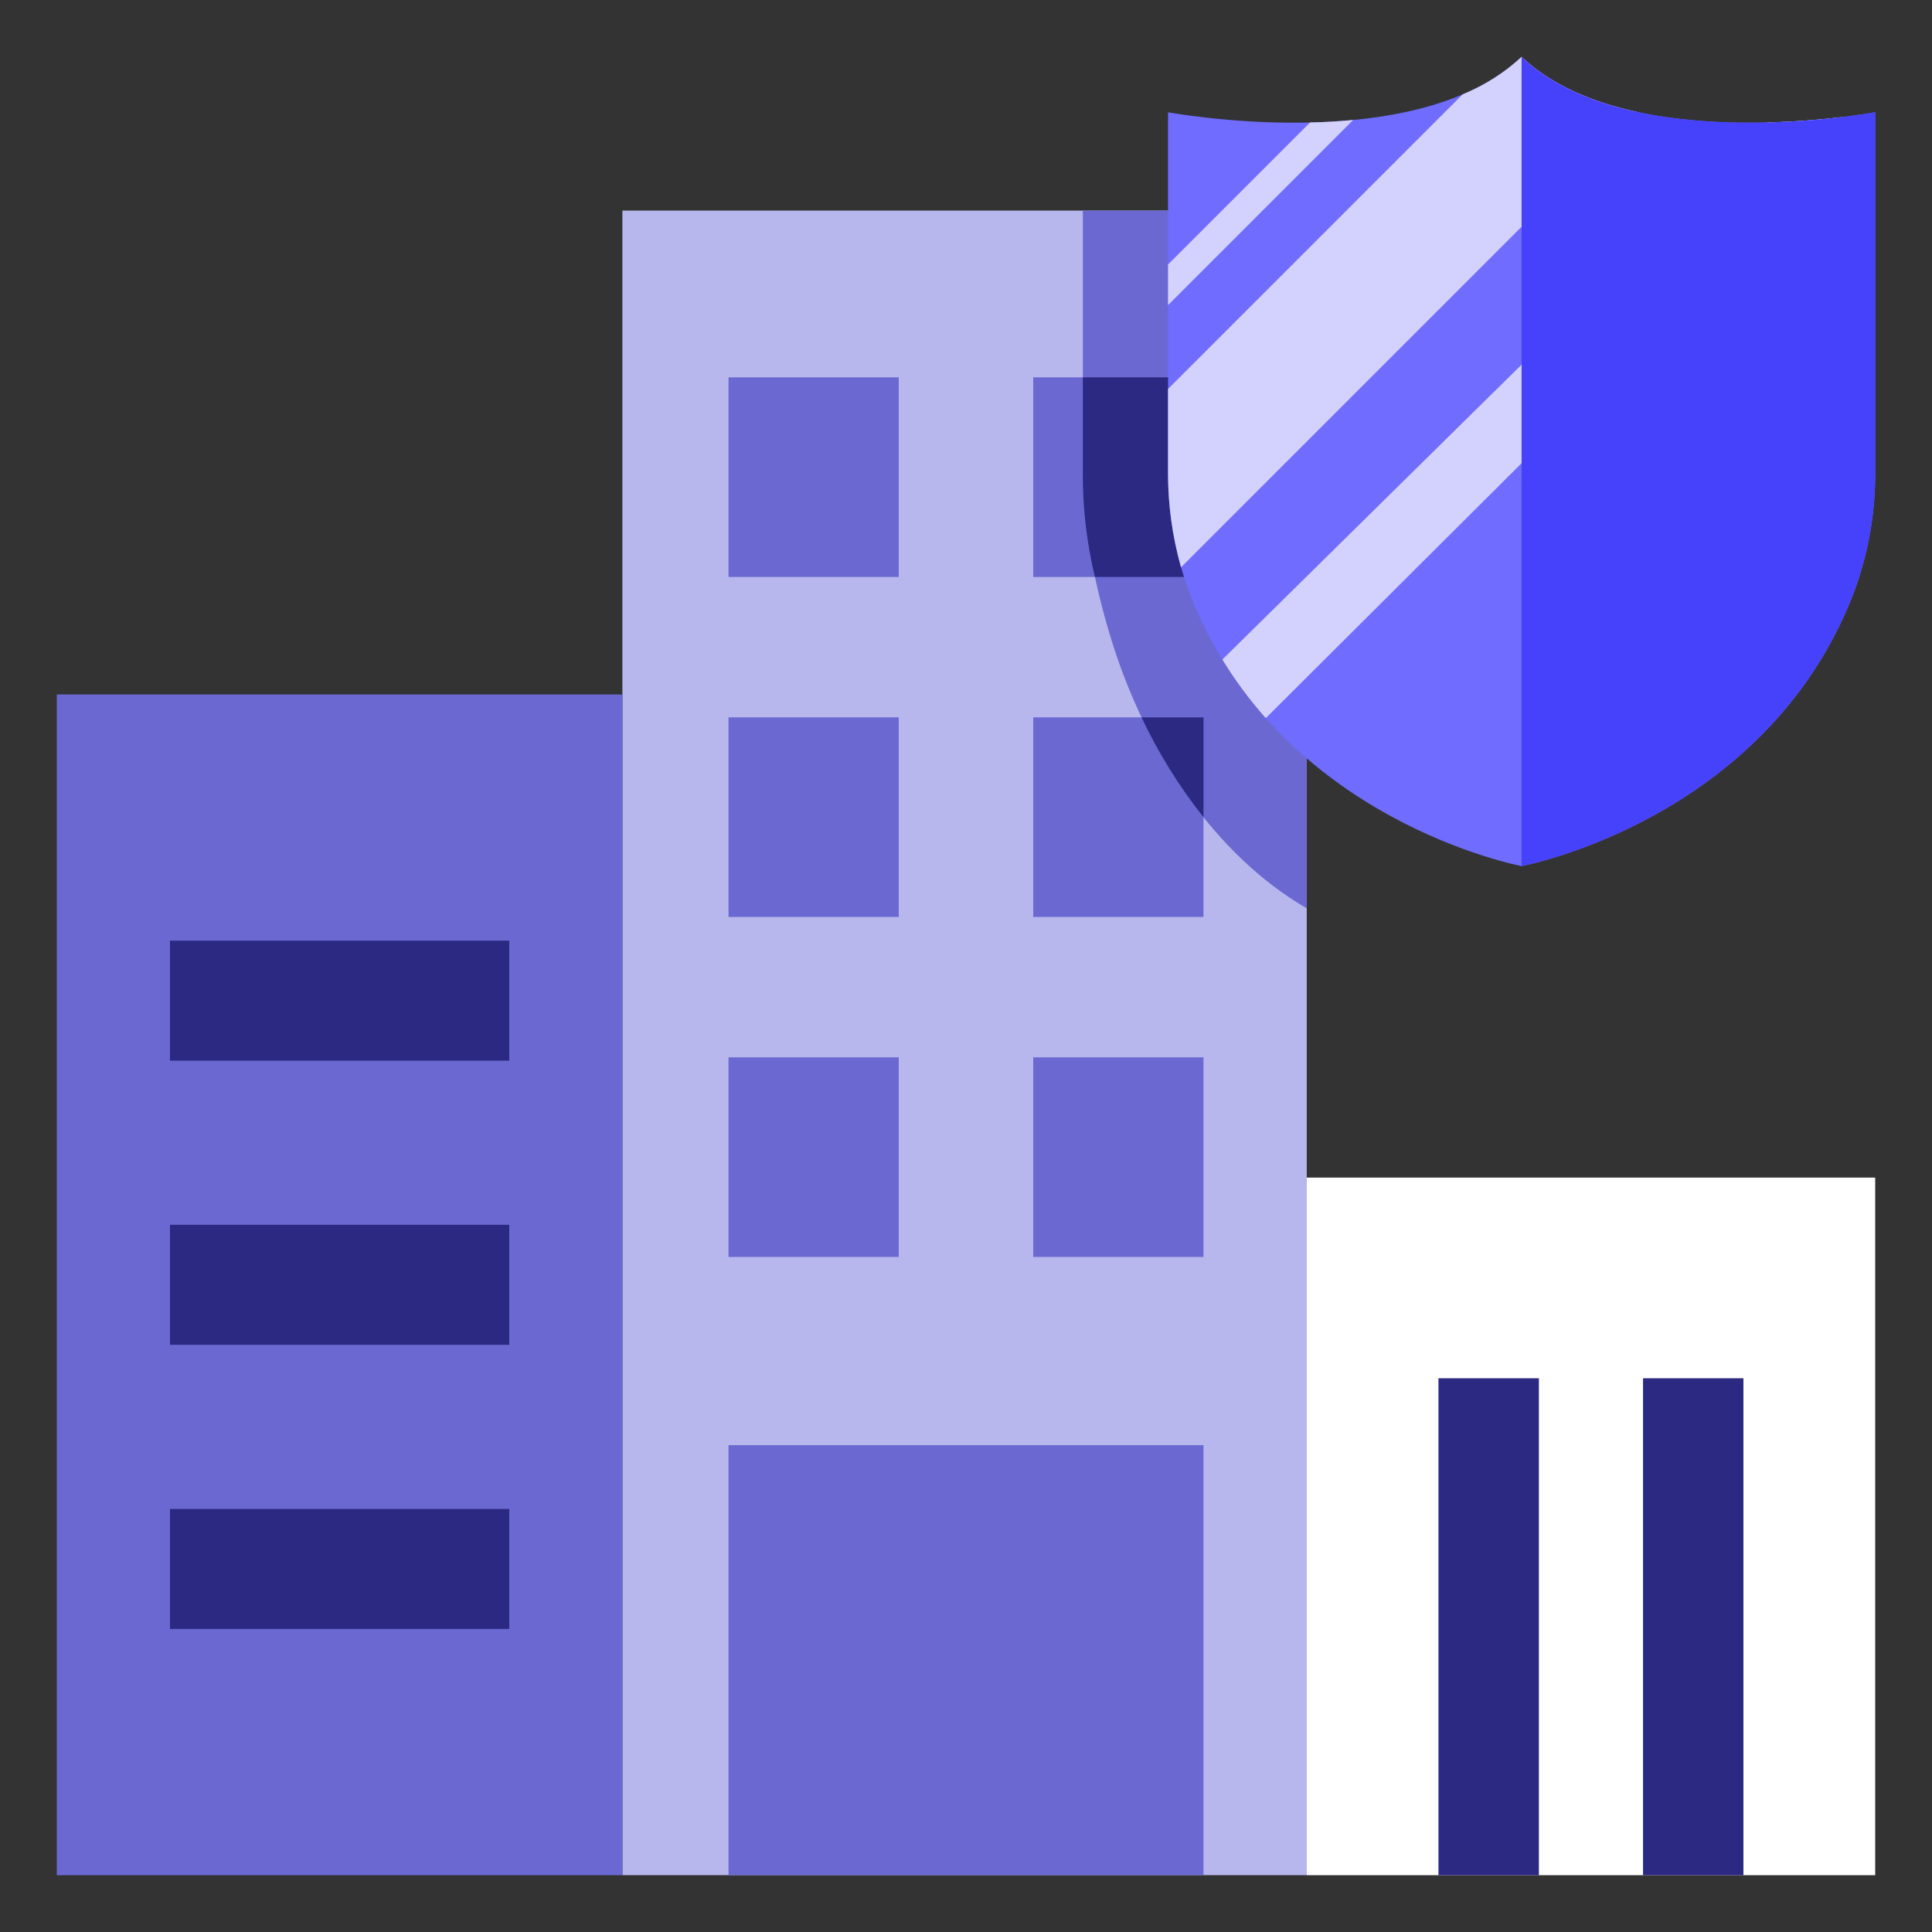
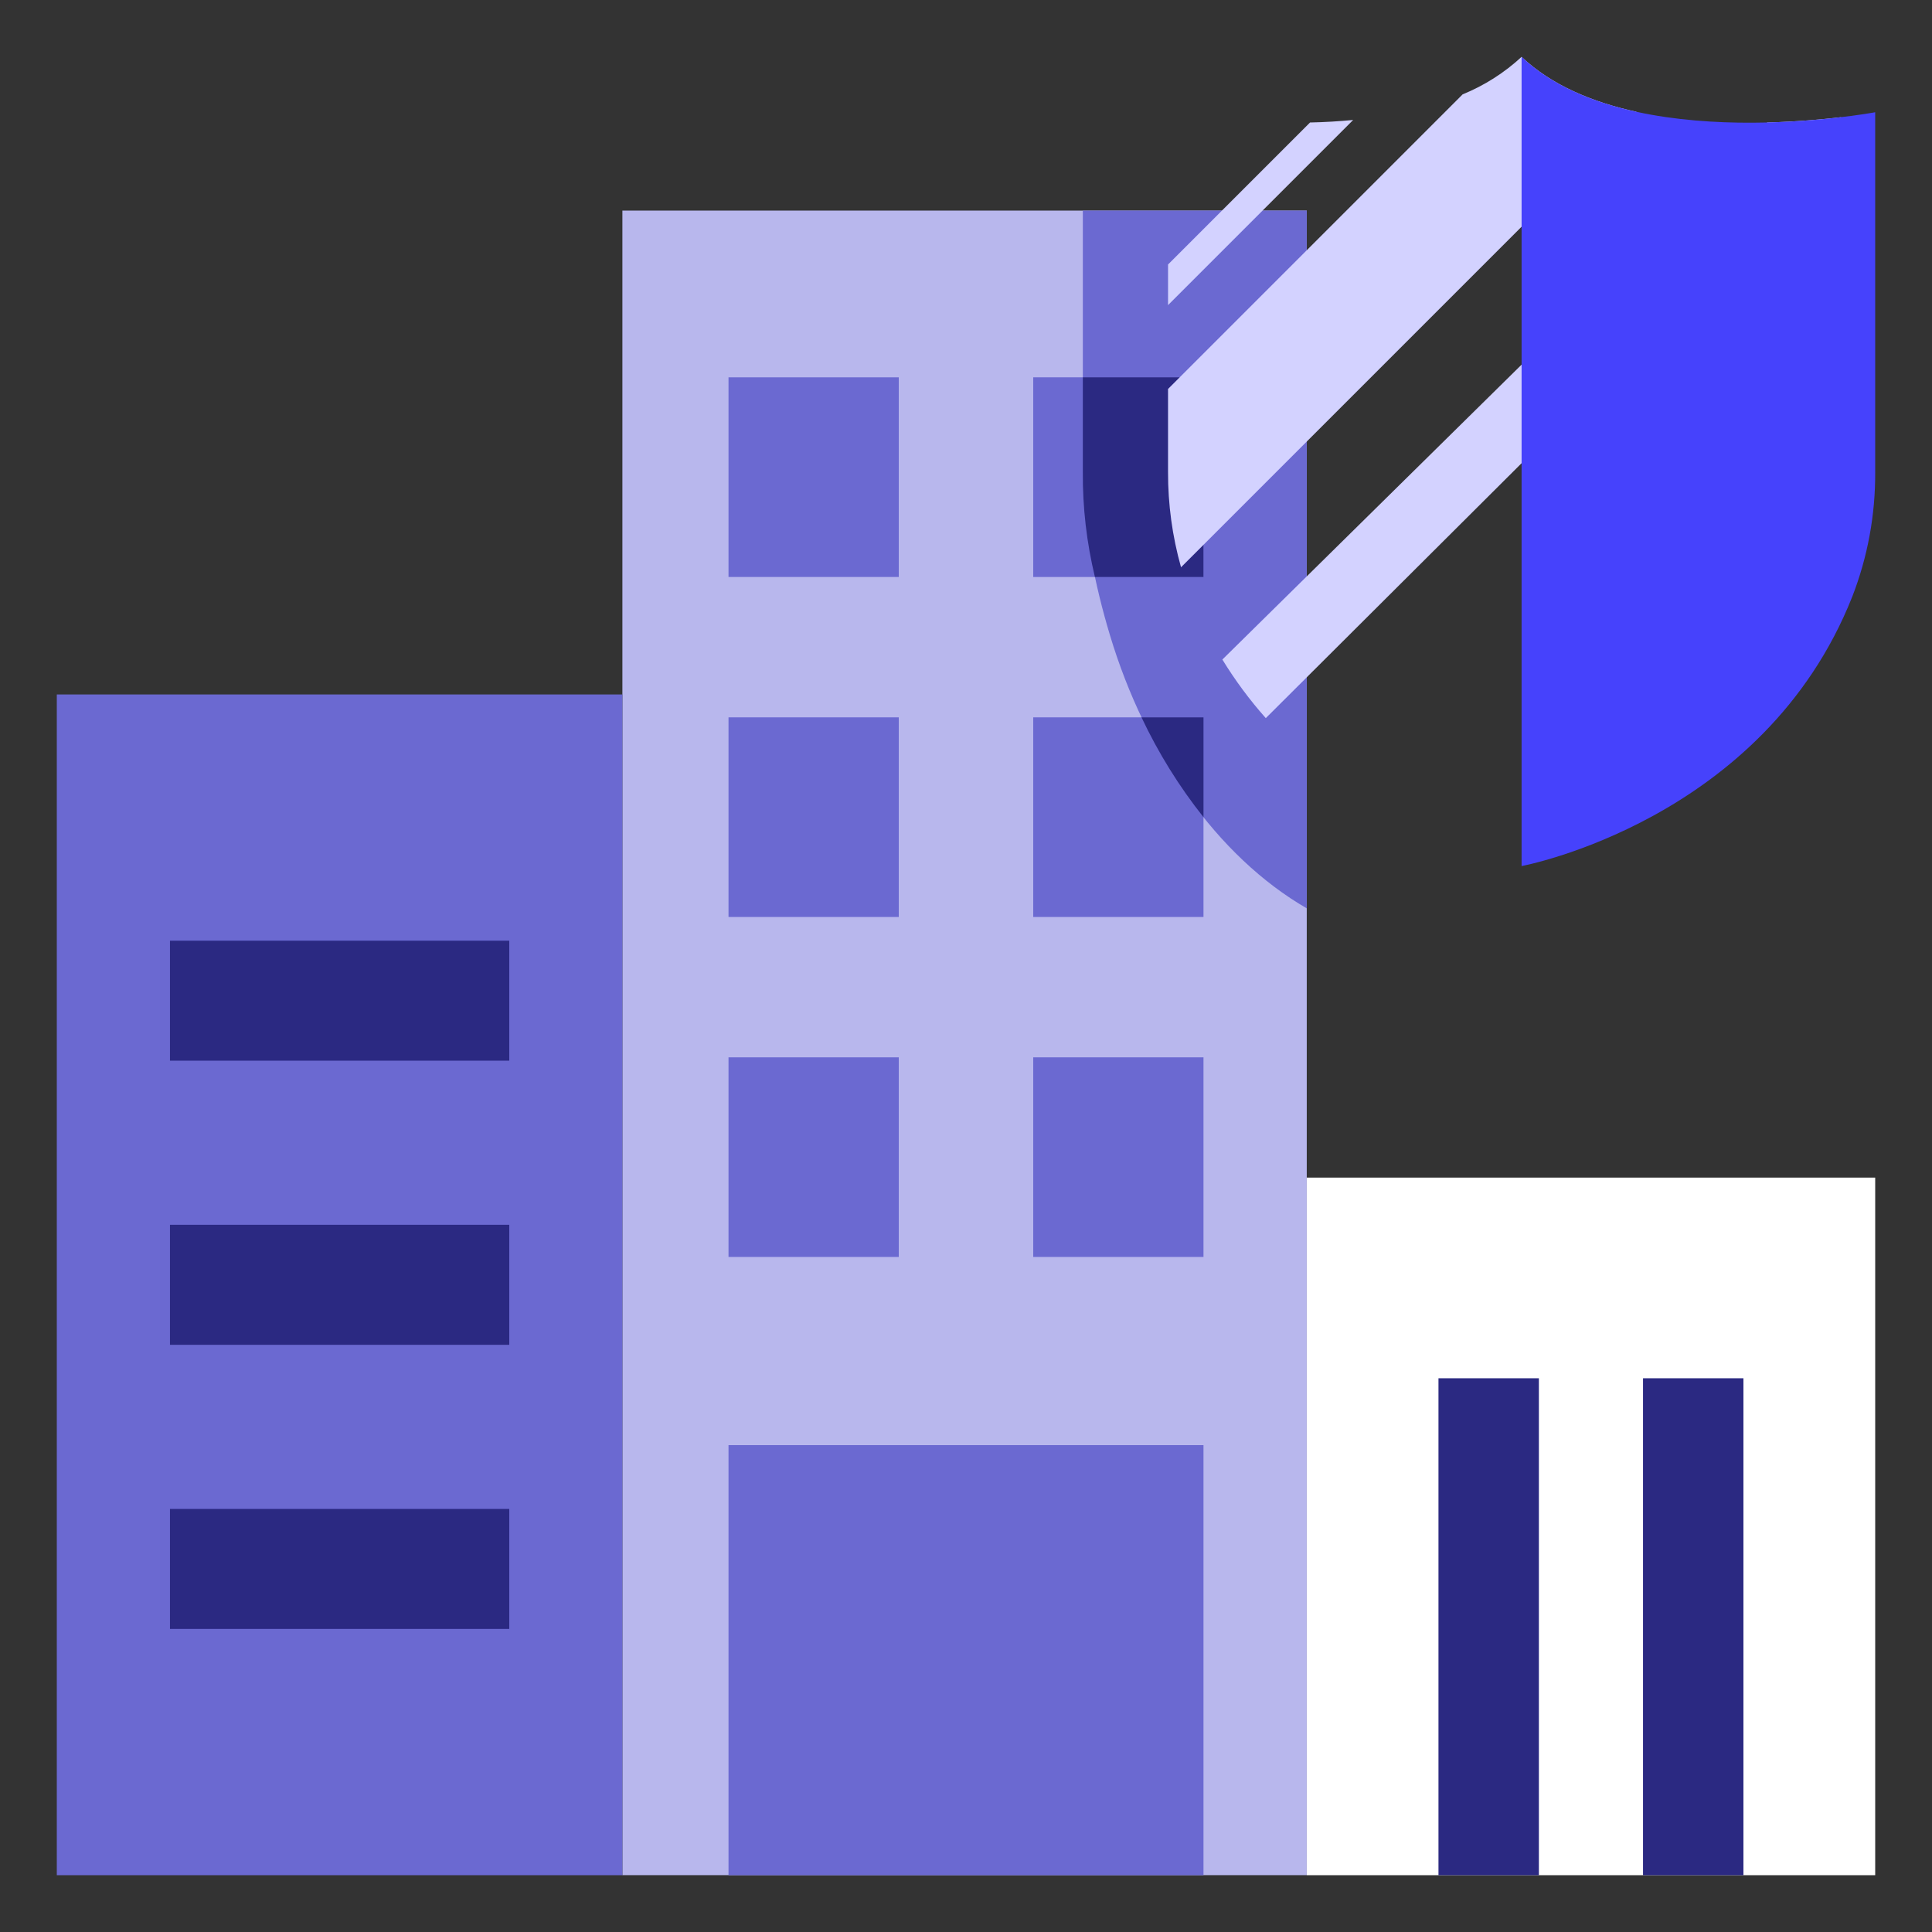
<svg xmlns="http://www.w3.org/2000/svg" width="40" height="40" viewBox="0 0 40 40" fill="none">
  <rect x="0" y="0" width="40" height="40" fill="#333333" stroke="none" />
  <path d="M12.886 4.36H27.055V38.823H12.886V4.36Z" fill="#B8B7ED" />
  <path d="M27.055 4.36H22.419V9.773C22.419 10.912 22.67 12.121 22.981 13.153C23.722 15.616 25.198 17.733 27.055 18.806L27.055 4.36ZM15.083 7.812H18.608V11.946H15.083V7.812Z" fill="#6B69D1" />
-   <path d="M21.392 7.812H24.917V11.946H21.392V7.812ZM15.083 14.852H18.608V18.985H15.083V14.852ZM21.392 14.852H24.917V18.985H21.392V14.852Z" fill="#6B69D1" />
+   <path d="M21.392 7.812H24.917V11.946H21.392V7.812ZM15.083 14.852H18.608V18.985H15.083V14.852M21.392 14.852H24.917V18.985H21.392V14.852Z" fill="#6B69D1" />
  <path d="M24.917 16.919V14.852H23.634C23.981 15.588 24.411 16.282 24.917 16.919Z" fill="#2B2982" />
  <path d="M15.083 21.891H18.608V26.024H15.083V21.891ZM15.083 29.92H24.917V38.824H15.083V29.92ZM21.392 21.891H24.917V26.024H21.392V21.891ZM1.176 14.378H12.886V38.824H1.176V14.378Z" fill="#6B69D1" />
  <path d="M3.519 25.358H10.544V27.843H3.519V25.358ZM3.519 31.241H10.544V33.725H3.519V31.241ZM3.519 19.476H10.544V21.96H3.519V19.476Z" fill="#2B2982" />
  <path d="M27.055 24.381H38.824V38.824H27.055V24.381Z" fill="white" />
  <path d="M34.017 28.535H36.096V38.824H34.017V28.535ZM29.782 28.535H31.861V38.824H29.782V28.535ZM22.419 9.773C22.413 10.505 22.498 11.235 22.669 11.946H24.916V7.812H22.419V9.773Z" fill="#2B2982" />
-   <path d="M31.503 1.177C29.289 3.279 24.183 2.324 24.183 2.324V9.773C24.178 10.655 24.338 11.529 24.657 12.351C26.496 17 31.503 17.931 31.503 17.931C31.503 17.931 36.511 17 38.35 12.351C38.669 11.529 38.829 10.655 38.824 9.773V2.324C38.824 2.324 33.718 3.279 31.503 1.177Z" fill="#6F6CFF" />
  <path d="M31.503 1.177C31.146 1.507 30.733 1.77 30.282 1.954L24.183 8.053V9.773C24.181 10.44 24.271 11.103 24.452 11.745L33.882 2.315C32.979 2.118 32.127 1.768 31.503 1.177ZM25.308 13.655C25.571 14.085 25.872 14.491 26.207 14.868L38.118 2.998V2.426C37.724 2.473 37.192 2.52 36.59 2.536L25.308 13.655Z" fill="#D3D2FF" />
  <path d="M38.35 12.351C38.669 11.529 38.829 10.655 38.824 9.773V2.324C38.824 2.324 33.718 3.279 31.503 1.177V17.931C31.503 17.931 36.511 17 38.35 12.351Z" fill="#4642FC" />
  <path d="M24.183 6.317L28.016 2.484C27.719 2.512 27.421 2.53 27.123 2.536L24.183 5.476V6.317Z" fill="#D3D2FF" />
</svg>